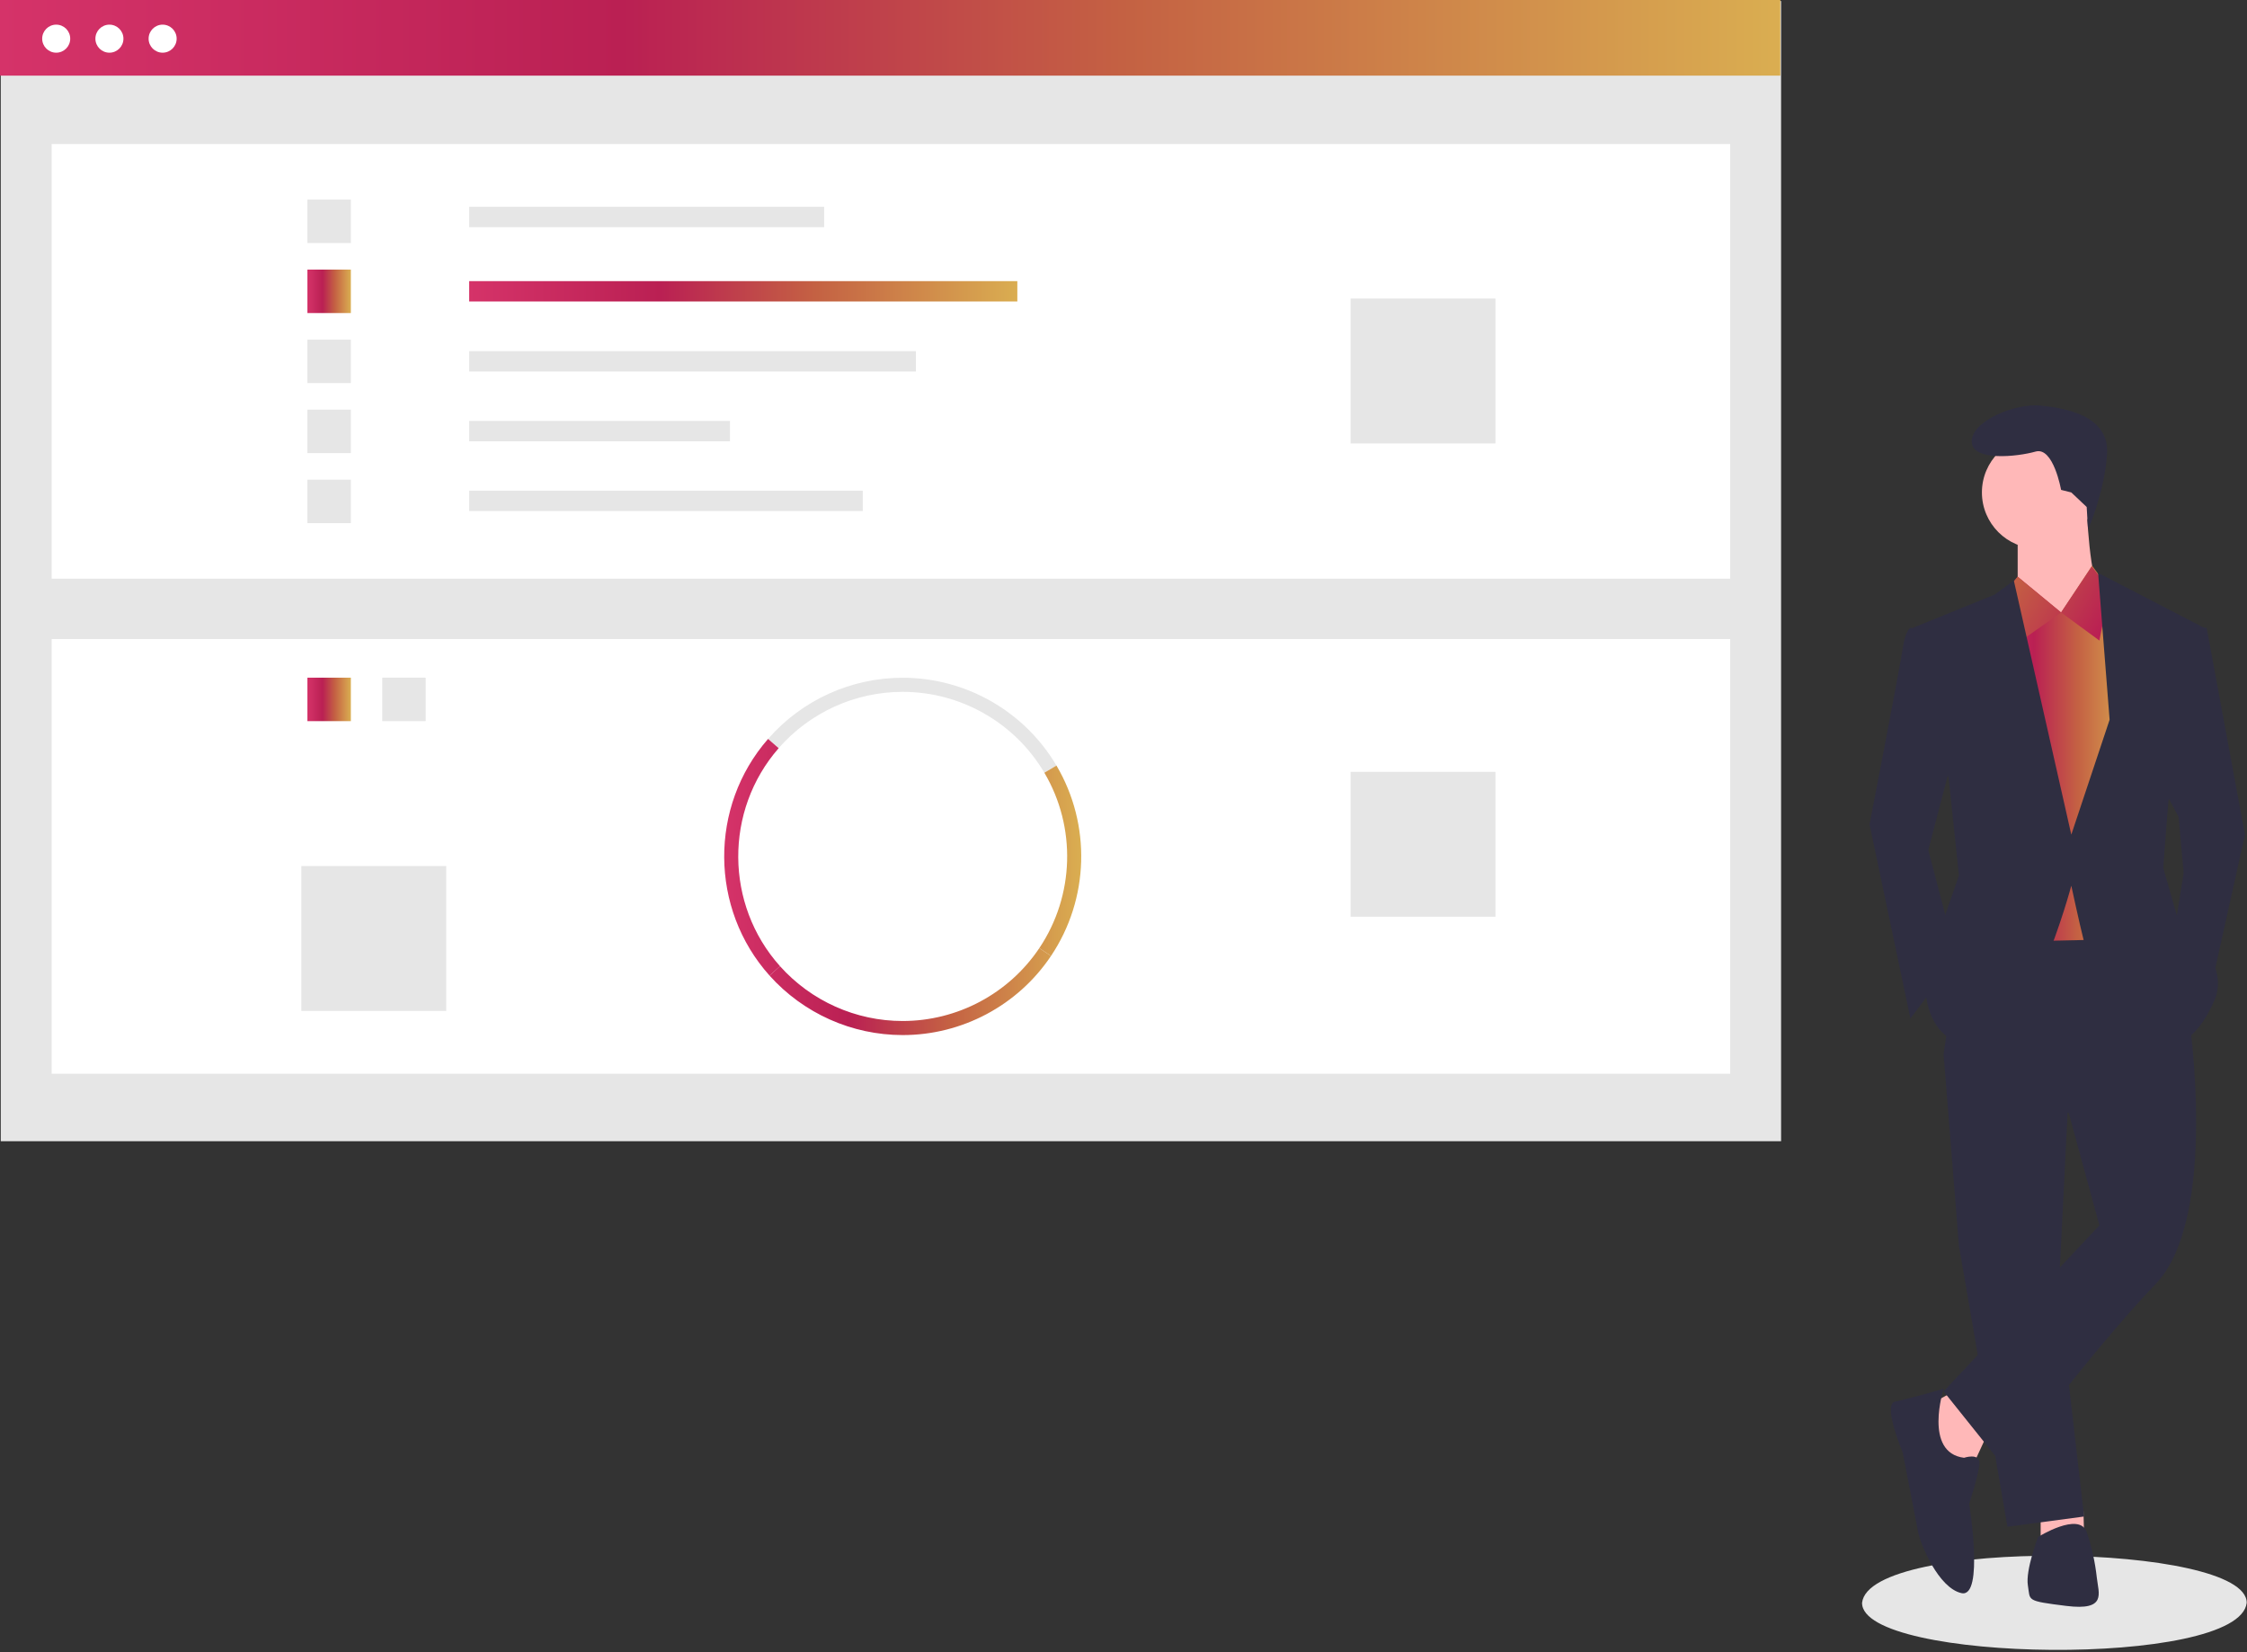
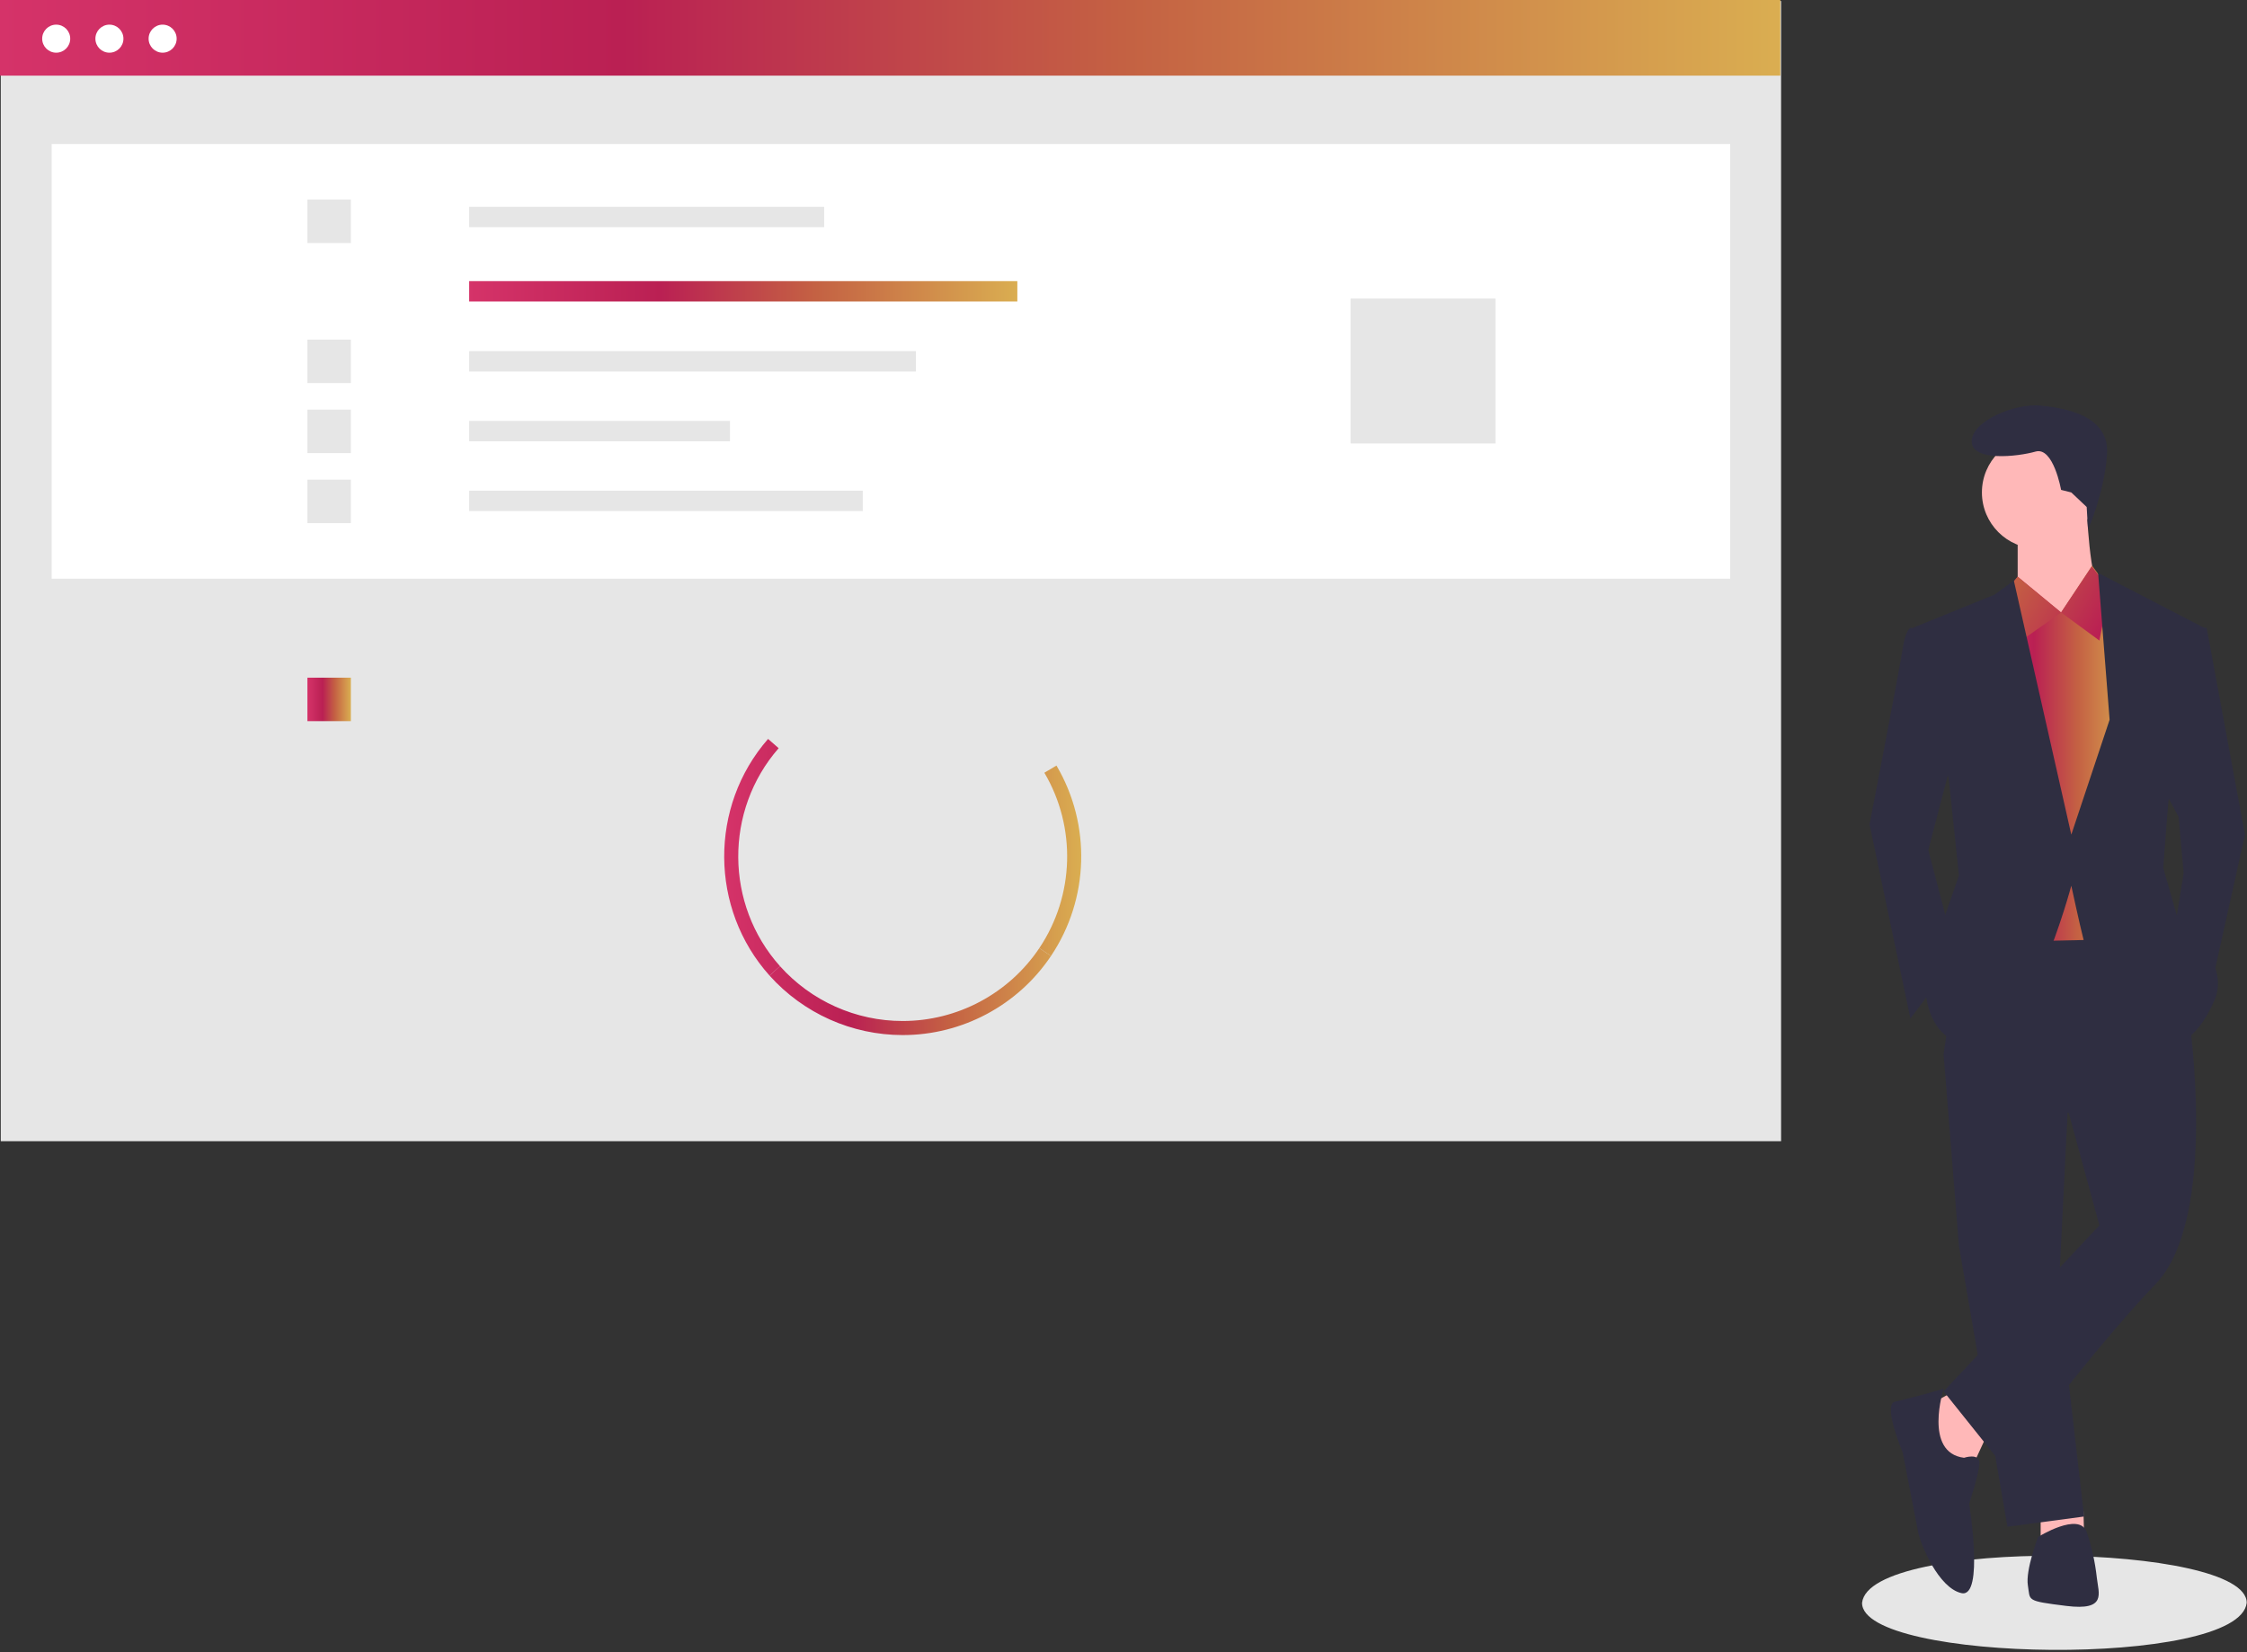
<svg xmlns="http://www.w3.org/2000/svg" width="100%" height="100%" viewBox="0 0 888 653" version="1.1" xml:space="preserve" style="fill-rule:evenodd;clip-rule:evenodd;stroke-linejoin:round;stroke-miterlimit:2;">
  <rect x="0" y="0" width="888" height="653" fill="#333333" stroke="none" />
  <path d="M887.876,633.423c-2.846,25.876 -152.226,23.704 -152,-0.002c2.846,-25.874 152.226,-23.702 152,0.002Z" style="fill:#e6e6e6;fill-rule:nonzero;" />
-   <path d="M785.259,567.02l-6.055,13.12l-11.102,-1.009l-7.064,-23.213l11.101,-6.055l13.12,17.157Z" style="fill:#ffb8b8;fill-rule:nonzero;" />
+   <path d="M785.259,567.02l-6.055,13.12l-11.102,-1.009l-7.064,-23.213l11.101,-6.055Z" style="fill:#ffb8b8;fill-rule:nonzero;" />
  <path d="M823.372,597.237l0.239,9.143l-17.157,1.01l-0,-11.102l16.918,0.949Z" style="fill:#ffb8b8;fill-rule:nonzero;" />
  <path d="M817.555,430.772l-4.037,80.739l10.093,87.805l-30.278,4.037l-19.175,-111.017l-6.056,-75.694l49.453,14.13Z" style="fill:#2f2e41;fill-rule:nonzero;" />
  <path d="M864.99,401.504c-0,-0 12.111,79.73 -13.12,105.97c-25.232,26.241 -59.546,72.666 -59.546,72.666l-24.222,-30.277l61.564,-65.601l-12.111,-44.407l-49.453,-23.213l8.074,-55.508l72.666,-1.009l16.148,41.379Z" style="fill:#2f2e41;fill-rule:nonzero;" />
  <circle cx="805.444" cy="194.609" r="22.203" style="fill:#ffb8b8;" />
  <path d="M824.62,199.655c0,-0 1.009,31.286 6.056,35.323c5.046,4.037 -18.167,21.195 -18.167,21.195l-15.139,-24.222l0,-22.204l27.25,-10.092Z" style="fill:#ffb8b8;fill-rule:nonzero;" />
  <path d="M814.528,242.043l12.253,-18.502l6.922,9.419l10.093,28.259l-8.074,110.007l-47.435,1.01l-6.055,-126.156l15.138,-18.166l17.158,14.129Z" style="fill:url(#_Linear1);fill-rule:nonzero;" />
  <path d="M763.056,249.108l-8.074,-1.009c0,-0 -2.018,1.009 -3.028,8.074c-1.009,7.064 -13.12,69.637 -13.12,69.637l16.148,76.703l18.166,-24.222l-11.101,-42.388l11.102,-42.388l-10.093,-44.407Z" style="fill:#2f2e41;fill-rule:nonzero;" />
  <path d="M865.999,248.099l6.055,-0l15.139,81.748l-14.129,63.583l-14.13,-23.213l4.037,-25.231l-2.018,-22.203l-7.065,-13.121l12.111,-61.563Z" style="fill:#2f2e41;fill-rule:nonzero;" />
  <path d="M776.176,576.103c0,0 6.056,-2.018 6.056,2.019c-0,4.037 -4.037,16.147 -4.037,16.147c-0,0 6.055,37.342 -3.028,35.324c-9.083,-2.018 -16.148,-19.176 -17.157,-24.222c-1.009,-5.046 -6.056,-31.286 -6.056,-31.286c0,-0 -8.074,-19.176 -3.027,-20.185c5.046,-1.01 19.175,-5.047 19.175,-5.047c0,0 -8.074,25.231 8.074,27.25Z" style="fill:#2f2e41;fill-rule:nonzero;" />
  <path d="M805.444,607.39c0,-0 16.148,-10.093 19.176,-2.019c2.008,5.889 3.362,11.981 4.037,18.166c0.675,6.186 4.037,13.121 -12.111,11.102c-16.148,-2.018 -14.129,-2.018 -15.139,-8.074c-1.009,-6.055 4.037,-19.175 4.037,-19.175Z" style="fill:#2f2e41;fill-rule:nonzero;" />
  <path d="M818.565,194.609l-4.037,-1.01c-0,0 -3.028,-17.157 -10.093,-15.138c-7.065,2.018 -25.231,4.037 -25.231,-4.037c-0,-8.074 17.157,-15.139 27.25,-14.13c10.092,1.01 27.249,4.037 26.24,19.176c-1.009,15.139 -7.522,29.865 -7.522,29.865l-0.526,-8.975l-6.081,-5.751Z" style="fill:#2f2e41;fill-rule:nonzero;" />
  <path d="M797.37,254.154l17.158,-12.111l-17.158,-14.129l-5.956,7.148l5.956,19.092Z" style="fill:url(#_Linear2);fill-rule:nonzero;" />
  <path d="M829.666,253.145l-15.138,-11.102l12.11,-18.166l7.065,9.083l-4.037,20.185Z" style="fill:url(#_Linear3);fill-rule:nonzero;" />
  <path d="M755.991,248.099l32.296,-13.121l7.57,-5.55l22.708,100.419l15.138,-45.416l-4.541,-58.031l41.883,21.699l-14.129,68.628l-2.019,26.241l6.056,21.194c-0,-0 21.194,15.138 14.129,31.286c-7.064,16.148 -15.138,17.157 -15.138,17.157c-0,0 -34.315,-32.295 -36.333,-40.369c-2.019,-8.074 -5.046,-22.204 -5.046,-22.204c-0,0 -17.158,64.592 -37.342,63.583c-20.185,-1.01 -20.185,-22.204 -20.185,-22.204l5.046,-22.203l8.074,-23.213l-4.037,-38.351l-14.13,-59.545Z" style="fill:#2f2e41;fill-rule:nonzero;" />
  <rect x="0.3" y="0.399" width="703.576" height="450.601" style="fill:#e6e6e6;" />
  <rect x="20.419" y="56.915" width="663.338" height="171.773" style="fill:#fff;" />
  <rect x="185.418" y="81.727" width="140.281" height="8.053" style="fill:#e6e6e6;" />
  <rect x="185.418" y="111.101" width="216.625" height="8.053" style="fill:url(#_Linear4);" />
  <rect x="185.418" y="138.776" width="176.544" height="8.053" style="fill:#e6e6e6;" />
  <rect x="185.418" y="166.346" width="103.064" height="8.053" style="fill:#e6e6e6;" />
  <rect x="185.418" y="193.916" width="155.55" height="8.053" style="fill:#e6e6e6;" />
  <rect x="121.481" y="78.864" width="17.177" height="17.177" style="fill:#e6e6e6;" />
-   <rect x="121.481" y="106.539" width="17.177" height="17.177" style="fill:url(#_Linear5);" />
  <rect x="121.481" y="134.213" width="17.177" height="17.177" style="fill:#e6e6e6;" />
  <rect x="121.481" y="161.888" width="17.177" height="17.177" style="fill:#e6e6e6;" />
  <rect x="121.481" y="189.562" width="17.177" height="17.177" style="fill:#e6e6e6;" />
  <rect x="533.736" y="117.99" width="57.258" height="57.258" style="fill:#e6e6e6;" />
-   <rect x="20.419" y="252.546" width="663.338" height="171.773" style="fill:#fff;" />
  <rect x="151.064" y="267.812" width="17.177" height="17.177" style="fill:#e6e6e6;" />
  <rect x="121.481" y="267.812" width="17.177" height="17.177" style="fill:url(#_Linear6);" />
  <path d="M412.724,305.375c-11.687,-19.786 -33.025,-31.965 -56.006,-31.965c-18.77,0 -36.652,8.126 -48.997,22.265l-4.186,-3.657c13.398,-15.352 32.809,-24.174 53.185,-24.174c24.944,-0 48.105,13.221 60.788,34.7l-4.784,2.831Z" style="fill:#e6e6e6;fill-rule:nonzero;" />
  <path d="M415.344,377.794l-4.614,-3.102c13.922,-20.763 14.699,-47.788 1.994,-69.317l4.784,-2.831c13.795,23.371 12.951,52.71 -2.164,75.25l-0,-0Z" style="fill:url(#_Linear7);fill-rule:nonzero;" />
  <path d="M304.114,385.539c-23.665,-26.43 -23.915,-66.801 -0.579,-93.521l4.186,3.657c-21.497,24.617 -21.267,61.807 0.534,86.155l-4.141,3.709Z" style="fill:url(#_Linear8);fill-rule:nonzero;" />
  <path d="M356.714,409.052c-20.066,-0.015 -39.207,-8.571 -52.6,-23.513l4.141,-3.709c12.332,13.778 29.973,21.663 48.464,21.663c21.658,0 41.944,-10.817 54.011,-28.801l4.614,3.102c-13.095,19.527 -35.119,31.269 -58.63,31.258Z" style="fill:url(#_Linear9);fill-rule:nonzero;" />
  <rect x="533.736" y="305.032" width="57.258" height="57.258" style="fill:#e6e6e6;" />
  <rect x="119.095" y="342.249" width="57.258" height="57.258" style="fill:#e6e6e6;" />
  <rect x="0" y="0" width="703.576" height="29.89" style="fill:url(#_Linear10);" />
  <circle cx="22.212" cy="15.282" r="5.54" style="fill:#fff;" />
  <circle cx="43.241" cy="15.282" r="5.54" style="fill:#fff;" />
  <circle cx="64.269" cy="15.282" r="5.54" style="fill:#fff;" />
  <defs>
    <linearGradient id="_Linear1" x1="0" y1="0" x2="1" y2="0" gradientUnits="userSpaceOnUse" gradientTransform="matrix(61.564,0,0,148.695,782.232,297.889)">
      <stop offset="0" style="stop-color:#d53369;stop-opacity:1" />
      <stop offset="0.35" style="stop-color:#ba2053;stop-opacity:1" />
      <stop offset="0.63" style="stop-color:#c46143;stop-opacity:1" />
      <stop offset="1" style="stop-color:#daae51;stop-opacity:1" />
    </linearGradient>
    <linearGradient id="_Linear2" x1="0" y1="0" x2="1" y2="0" gradientUnits="userSpaceOnUse" gradientTransform="matrix(-124.198,-72.173,51.673,-88.92,877.102,268.057)">
      <stop offset="0" style="stop-color:#d53369;stop-opacity:1" />
      <stop offset="0.35" style="stop-color:#ba2053;stop-opacity:1" />
      <stop offset="0.63" style="stop-color:#c46143;stop-opacity:1" />
      <stop offset="1" style="stop-color:#daae51;stop-opacity:1" />
    </linearGradient>
    <linearGradient id="_Linear3" x1="0" y1="0" x2="1" y2="0" gradientUnits="userSpaceOnUse" gradientTransform="matrix(-124.198,-72.173,51.673,-88.92,877.102,268.057)">
      <stop offset="0" style="stop-color:#d53369;stop-opacity:1" />
      <stop offset="0.35" style="stop-color:#ba2053;stop-opacity:1" />
      <stop offset="0.63" style="stop-color:#c46143;stop-opacity:1" />
      <stop offset="1" style="stop-color:#daae51;stop-opacity:1" />
    </linearGradient>
    <linearGradient id="_Linear4" x1="0" y1="0" x2="1" y2="0" gradientUnits="userSpaceOnUse" gradientTransform="matrix(216.625,0,0,8.053,185.418,115.127)">
      <stop offset="0" style="stop-color:#d53369;stop-opacity:1" />
      <stop offset="0.35" style="stop-color:#ba2053;stop-opacity:1" />
      <stop offset="0.63" style="stop-color:#c46143;stop-opacity:1" />
      <stop offset="1" style="stop-color:#daae51;stop-opacity:1" />
    </linearGradient>
    <linearGradient id="_Linear5" x1="0" y1="0" x2="1" y2="0" gradientUnits="userSpaceOnUse" gradientTransform="matrix(17.177,0,0,17.177,121.481,115.127)">
      <stop offset="0" style="stop-color:#d53369;stop-opacity:1" />
      <stop offset="0.35" style="stop-color:#ba2053;stop-opacity:1" />
      <stop offset="0.63" style="stop-color:#c46143;stop-opacity:1" />
      <stop offset="1" style="stop-color:#daae51;stop-opacity:1" />
    </linearGradient>
    <linearGradient id="_Linear6" x1="0" y1="0" x2="1" y2="0" gradientUnits="userSpaceOnUse" gradientTransform="matrix(17.177,0,0,17.177,121.481,276.401)">
      <stop offset="0" style="stop-color:#d53369;stop-opacity:1" />
      <stop offset="0.35" style="stop-color:#ba2053;stop-opacity:1" />
      <stop offset="0.63" style="stop-color:#c46143;stop-opacity:1" />
      <stop offset="1" style="stop-color:#daae51;stop-opacity:1" />
    </linearGradient>
    <linearGradient id="_Linear7" x1="0" y1="0" x2="1" y2="0" gradientUnits="userSpaceOnUse" gradientTransform="matrix(141.099,0,0,117.035,286.198,350.535)">
      <stop offset="0" style="stop-color:#d53369;stop-opacity:1" />
      <stop offset="0.35" style="stop-color:#ba2053;stop-opacity:1" />
      <stop offset="0.63" style="stop-color:#c46143;stop-opacity:1" />
      <stop offset="1" style="stop-color:#daae51;stop-opacity:1" />
    </linearGradient>
    <linearGradient id="_Linear8" x1="0" y1="0" x2="1" y2="0" gradientUnits="userSpaceOnUse" gradientTransform="matrix(141.099,0,0,117.035,286.198,350.535)">
      <stop offset="0" style="stop-color:#d53369;stop-opacity:1" />
      <stop offset="0.35" style="stop-color:#ba2053;stop-opacity:1" />
      <stop offset="0.63" style="stop-color:#c46143;stop-opacity:1" />
      <stop offset="1" style="stop-color:#daae51;stop-opacity:1" />
    </linearGradient>
    <linearGradient id="_Linear9" x1="0" y1="0" x2="1" y2="0" gradientUnits="userSpaceOnUse" gradientTransform="matrix(141.099,0,0,117.035,286.198,350.535)">
      <stop offset="0" style="stop-color:#d53369;stop-opacity:1" />
      <stop offset="0.35" style="stop-color:#ba2053;stop-opacity:1" />
      <stop offset="0.63" style="stop-color:#c46143;stop-opacity:1" />
      <stop offset="1" style="stop-color:#daae51;stop-opacity:1" />
    </linearGradient>
    <linearGradient id="_Linear10" x1="0" y1="0" x2="1" y2="0" gradientUnits="userSpaceOnUse" gradientTransform="matrix(703.576,0,0,29.89,0,14.945)">
      <stop offset="0" style="stop-color:#d53369;stop-opacity:1" />
      <stop offset="0.35" style="stop-color:#ba2053;stop-opacity:1" />
      <stop offset="0.63" style="stop-color:#c46143;stop-opacity:1" />
      <stop offset="1" style="stop-color:#daae51;stop-opacity:1" />
    </linearGradient>
  </defs>
</svg>